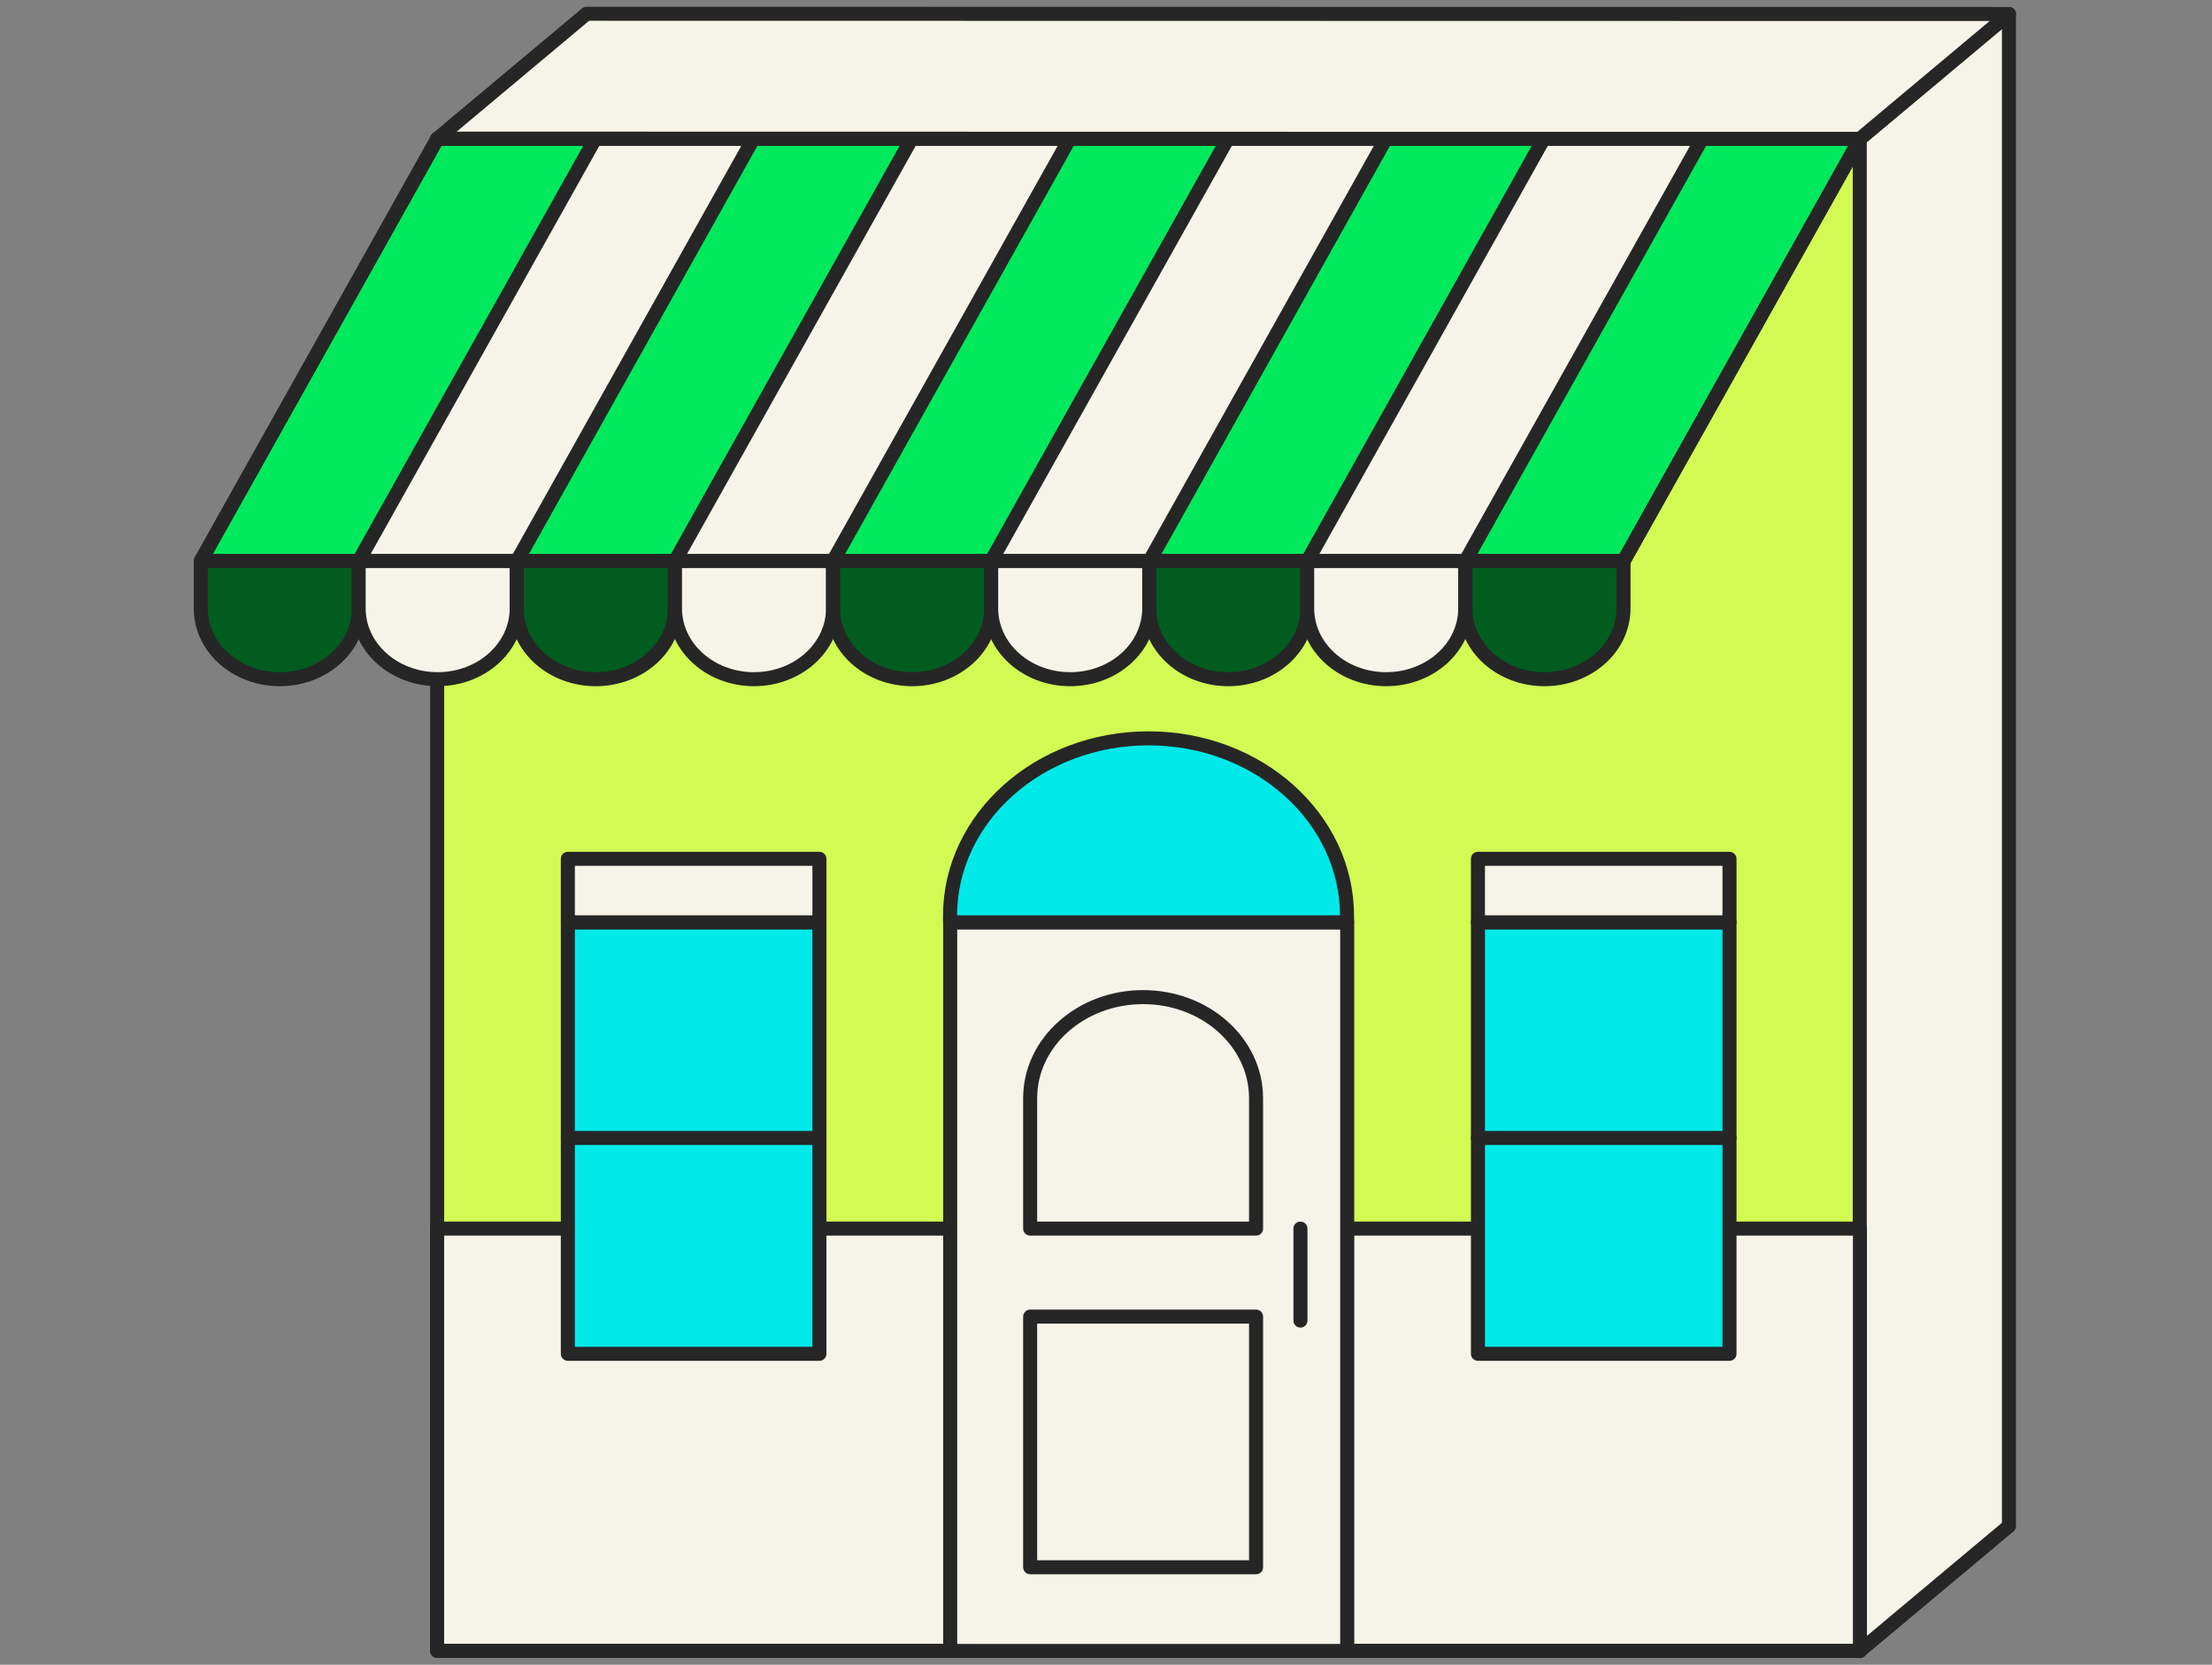
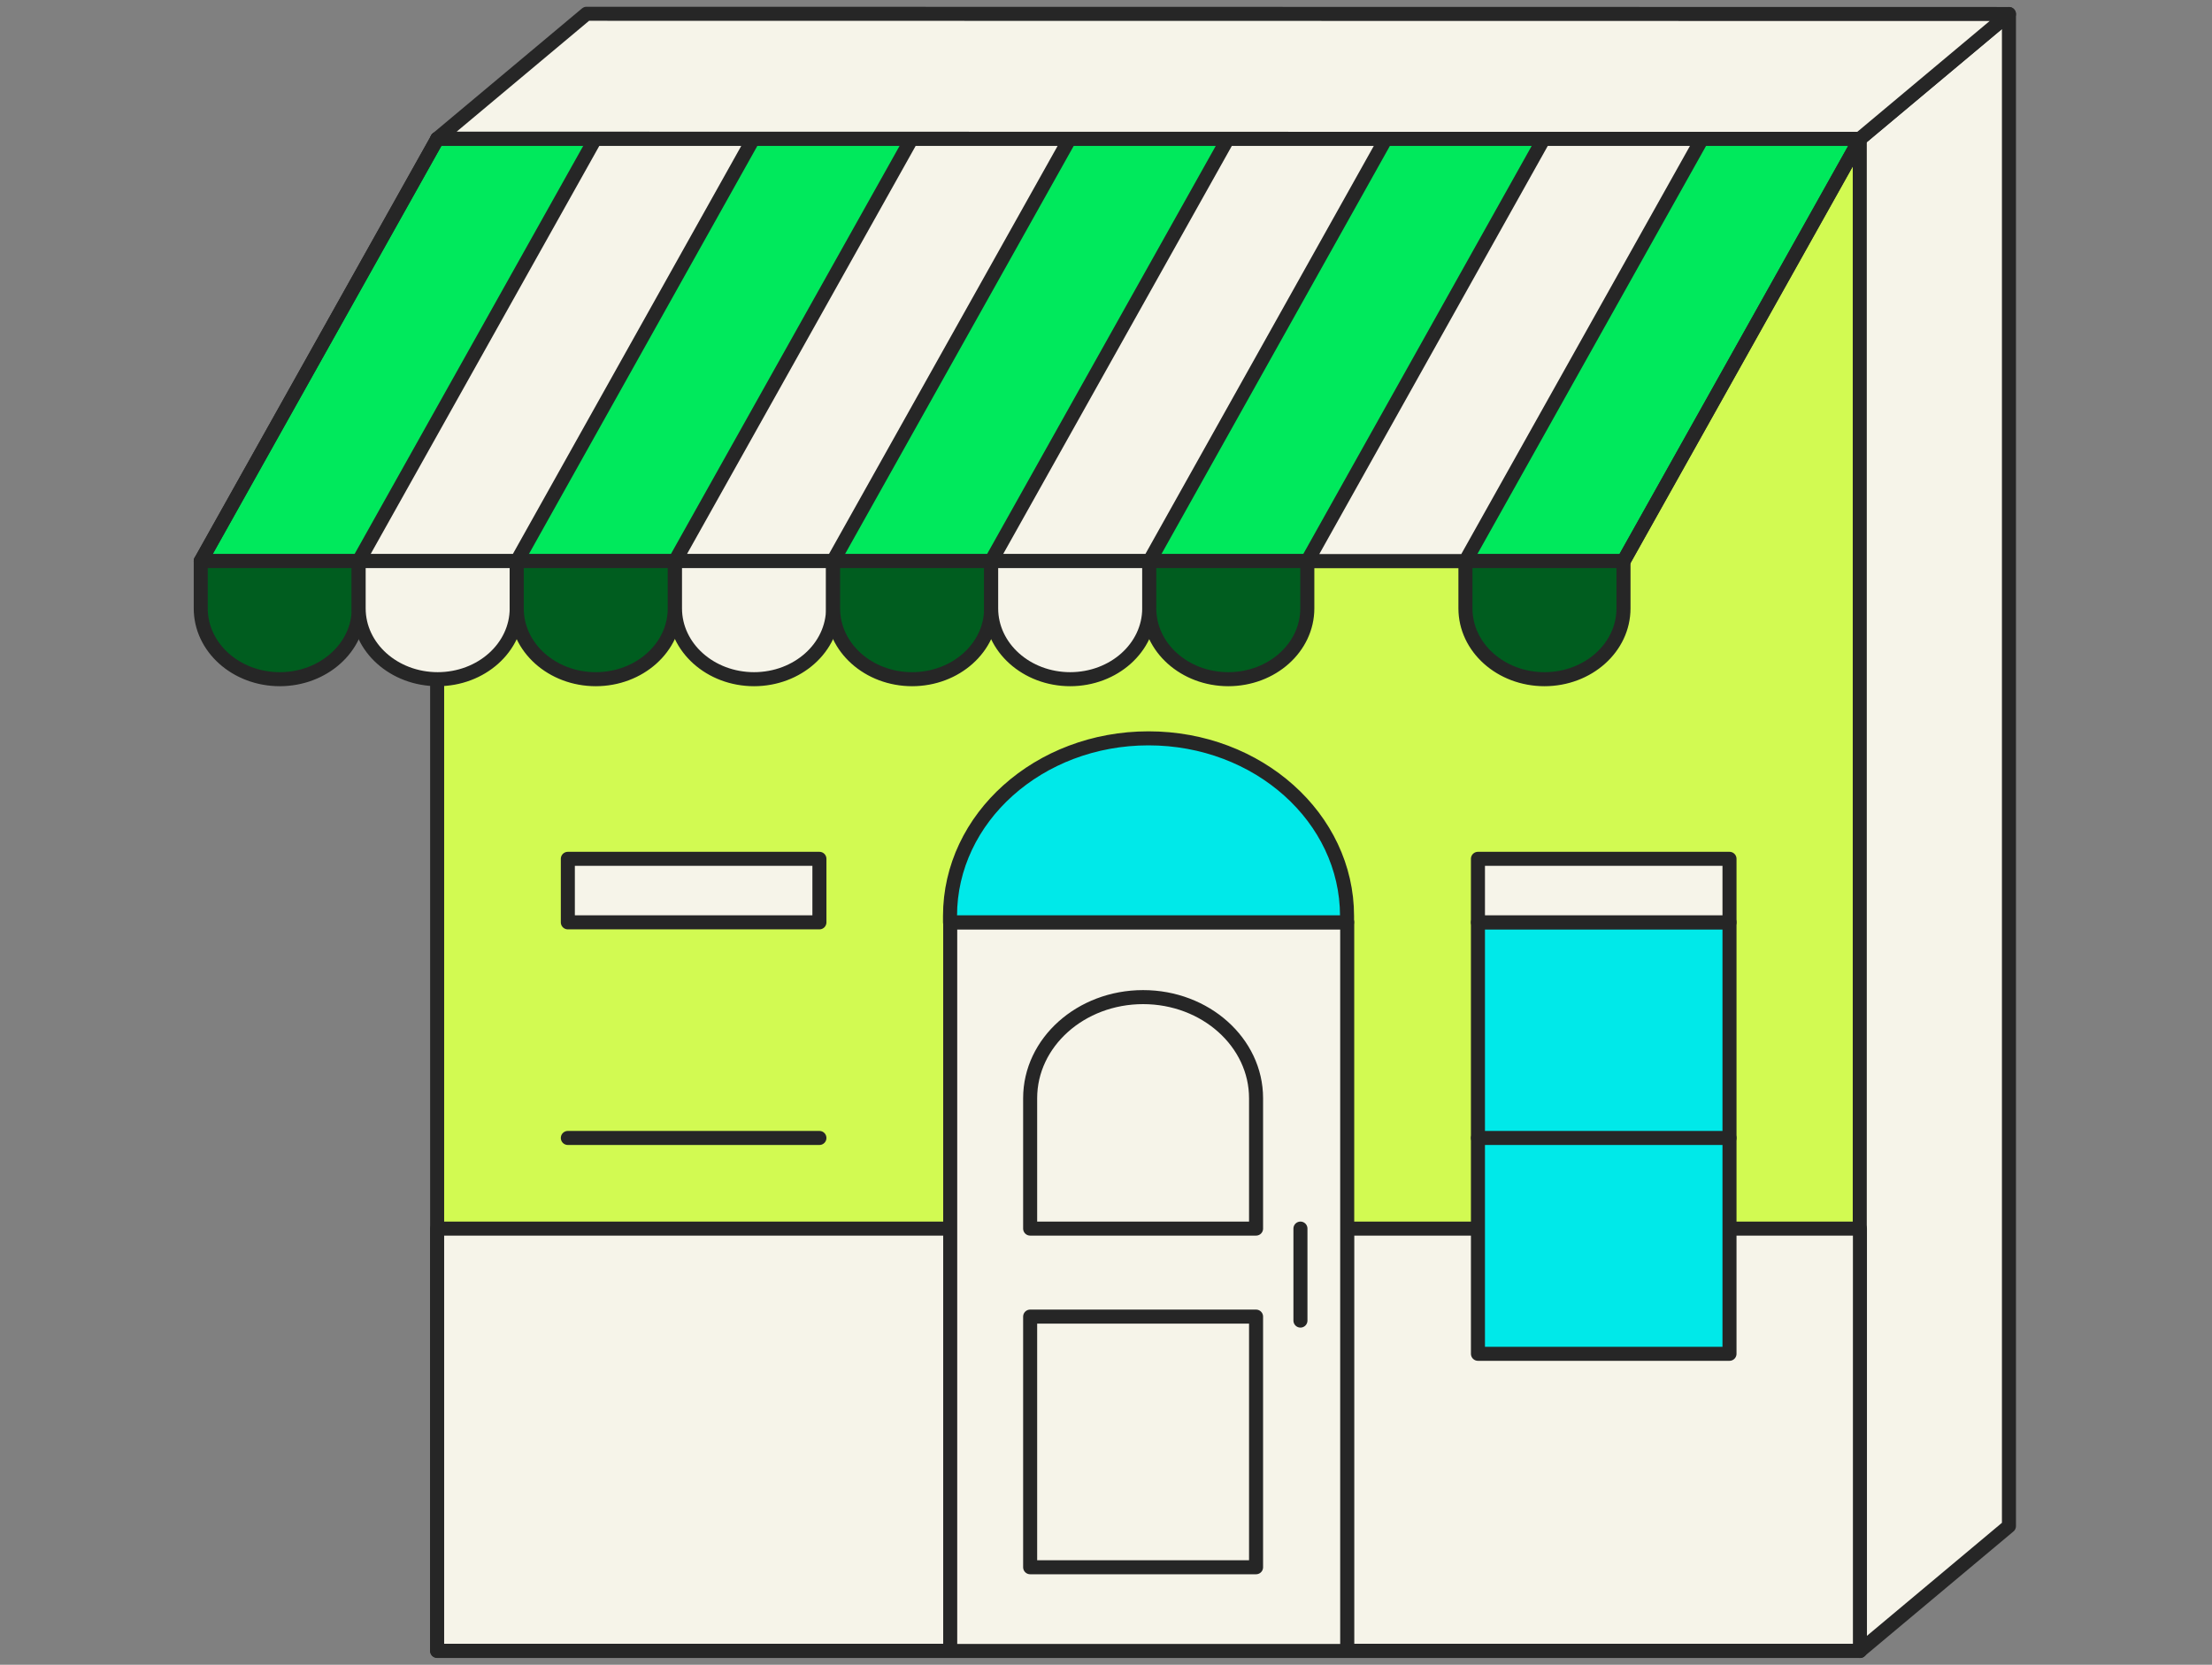
<svg xmlns="http://www.w3.org/2000/svg" width="93" height="70" viewBox="0 0 93 70" fill="none">
  <rect x="0" y="0" width="93" height="70" fill="#808080" stroke="none" />
  <path d="M78.204 5.841H18.379V69.42H78.204V5.841Z" fill="#D2FA52" stroke="#262626" stroke-width="0.59" stroke-linecap="round" stroke-linejoin="round" />
  <path d="M39.95 51.66H18.379V69.412H39.95V51.66Z" fill="#F6F4E9" stroke="#262626" stroke-width="0.59" stroke-linecap="round" stroke-linejoin="round" />
  <path d="M78.191 69.421L84.463 64.169L84.463 0.59L78.191 5.842L78.191 69.421Z" fill="#F6F4E9" stroke="#262626" stroke-width="0.59" stroke-linecap="round" stroke-linejoin="round" />
  <path d="M18.388 5.83L24.66 0.579L84.463 0.589L78.191 5.841L18.388 5.83Z" fill="#F6F4E9" stroke="#262626" stroke-width="0.59" stroke-linecap="round" stroke-linejoin="round" />
  <path d="M8.44 23.593H68.264L78.209 5.841H18.384L8.44 23.593Z" fill="#00E95C" stroke="#262626" stroke-width="0.59" stroke-linecap="round" stroke-linejoin="round" />
  <path d="M18.384 5.841L8.44 23.593" stroke="#262626" stroke-width="0.59" stroke-linecap="round" stroke-linejoin="round" />
  <path d="M15.079 23.593L25.023 5.841H31.668L21.733 23.593H15.079Z" fill="#F6F4E9" stroke="#262626" stroke-width="0.59" stroke-linecap="round" stroke-linejoin="round" />
  <path d="M28.379 23.593L38.324 5.841H44.969L35.024 23.593H28.379Z" fill="#F6F4E9" stroke="#262626" stroke-width="0.59" stroke-linecap="round" stroke-linejoin="round" />
  <path d="M41.672 23.593L51.617 5.841H58.262L48.327 23.593H41.672Z" fill="#F6F4E9" stroke="#262626" stroke-width="0.59" stroke-linecap="round" stroke-linejoin="round" />
  <path d="M54.965 23.593L64.9 5.841H71.555L61.61 23.593H54.965Z" fill="#F6F4E9" stroke="#262626" stroke-width="0.59" stroke-linecap="round" stroke-linejoin="round" />
  <path d="M78.203 5.841L68.258 23.593" stroke="#262626" stroke-width="0.59" stroke-linecap="round" stroke-linejoin="round" />
  <path d="M11.767 28.559C9.927 28.559 8.44 27.228 8.44 25.581V23.593H15.085V25.581C15.085 27.228 13.598 28.559 11.758 28.559H11.767Z" fill="#005D1F" stroke="#262626" stroke-width="0.59" stroke-linecap="round" stroke-linejoin="round" />
  <path d="M18.406 28.559C16.566 28.559 15.079 27.228 15.079 25.581V23.593H21.724V25.581C21.724 27.228 20.237 28.559 18.396 28.559H18.406Z" fill="#F6F4E9" stroke="#262626" stroke-width="0.59" stroke-linecap="round" stroke-linejoin="round" />
  <path d="M25.052 28.559C23.212 28.559 21.725 27.228 21.725 25.581V23.593H28.37V25.581C28.37 27.228 26.883 28.559 25.043 28.559H25.052Z" fill="#005D1F" stroke="#262626" stroke-width="0.59" stroke-linecap="round" stroke-linejoin="round" />
  <path d="M31.706 28.559C29.866 28.559 28.379 27.228 28.379 25.581V23.593H35.024V25.581C35.024 27.228 33.537 28.559 31.697 28.559H31.706Z" fill="#F6F4E9" stroke="#262626" stroke-width="0.59" stroke-linecap="round" stroke-linejoin="round" />
  <path d="M38.353 28.559C36.513 28.559 35.026 27.228 35.026 25.581V23.593H41.671V25.581C41.671 27.228 40.184 28.559 38.343 28.559H38.353Z" fill="#005D1F" stroke="#262626" stroke-width="0.59" stroke-linecap="round" stroke-linejoin="round" />
  <path d="M44.999 28.559C43.159 28.559 41.672 27.228 41.672 25.581V23.593H48.317V25.581C48.317 27.228 46.83 28.559 44.99 28.559H44.999Z" fill="#F6F4E9" stroke="#262626" stroke-width="0.59" stroke-linecap="round" stroke-linejoin="round" />
  <path d="M51.646 28.559C49.806 28.559 48.319 27.228 48.319 25.581V23.593H54.964V25.581C54.964 27.228 53.477 28.559 51.636 28.559H51.646Z" fill="#005D1F" stroke="#262626" stroke-width="0.59" stroke-linecap="round" stroke-linejoin="round" />
-   <path d="M58.285 28.559C56.444 28.559 54.958 27.228 54.958 25.581V23.593H61.603V25.581C61.603 27.228 60.116 28.559 58.275 28.559H58.285Z" fill="#F6F4E9" stroke="#262626" stroke-width="0.59" stroke-linecap="round" stroke-linejoin="round" />
  <path d="M64.939 28.559C63.099 28.559 61.612 27.228 61.612 25.581V23.593H68.257V25.581C68.257 27.228 66.77 28.559 64.93 28.559H64.939Z" fill="#005D1F" stroke="#262626" stroke-width="0.59" stroke-linecap="round" stroke-linejoin="round" />
-   <path d="M34.451 38.782H23.874V56.925H34.451V38.782Z" fill="#00E9E9" stroke="#262626" stroke-width="0.59" stroke-linecap="round" stroke-linejoin="round" />
  <path d="M23.874 47.849H34.451" stroke="#262626" stroke-width="0.59" stroke-linecap="round" stroke-linejoin="round" />
  <path d="M78.198 51.66H56.627V69.412H78.198V51.66Z" fill="#F6F4E9" stroke="#262626" stroke-width="0.59" stroke-linecap="round" stroke-linejoin="round" />
  <path d="M72.714 38.782H62.138V56.925H72.714V38.782Z" fill="#00E9E9" stroke="#262626" stroke-width="0.59" stroke-linecap="round" stroke-linejoin="round" />
  <path d="M62.138 47.849H72.714" stroke="#262626" stroke-width="0.59" stroke-linecap="round" stroke-linejoin="round" />
  <path d="M56.641 38.782H39.95V69.419H56.641V38.782Z" fill="#F6F4E9" stroke="#262626" stroke-width="0.59" stroke-linecap="round" stroke-linejoin="round" />
  <path d="M48.06 41.927C50.681 41.927 52.809 43.832 52.809 46.178V51.66H43.311V46.178C43.311 43.832 45.439 41.927 48.06 41.927Z" fill="#F6F4E9" stroke="#262626" stroke-width="0.59" stroke-linecap="round" stroke-linejoin="round" />
  <path d="M52.809 55.361H43.311V65.9H52.809V55.361Z" fill="#F6F4E9" stroke="#262626" stroke-width="0.59" stroke-linecap="round" stroke-linejoin="round" />
  <path d="M54.675 51.66V55.528" stroke="#262626" stroke-width="0.59" stroke-linecap="round" stroke-linejoin="round" />
  <path d="M48.288 31.046C52.898 31.046 56.634 34.39 56.634 38.516V38.782H39.942V38.516C39.942 34.39 43.678 31.046 48.288 31.046Z" fill="#00E9E9" stroke="#262626" stroke-width="0.59" stroke-linecap="round" stroke-linejoin="round" />
  <path d="M34.451 36.112H23.874V38.783H34.451V36.112Z" fill="#F6F4E9" stroke="#262626" stroke-width="0.59" stroke-linecap="round" stroke-linejoin="round" />
  <path d="M72.714 36.112H62.138V38.783H72.714V36.112Z" fill="#F6F4E9" stroke="#262626" stroke-width="0.59" stroke-linecap="round" stroke-linejoin="round" />
</svg>